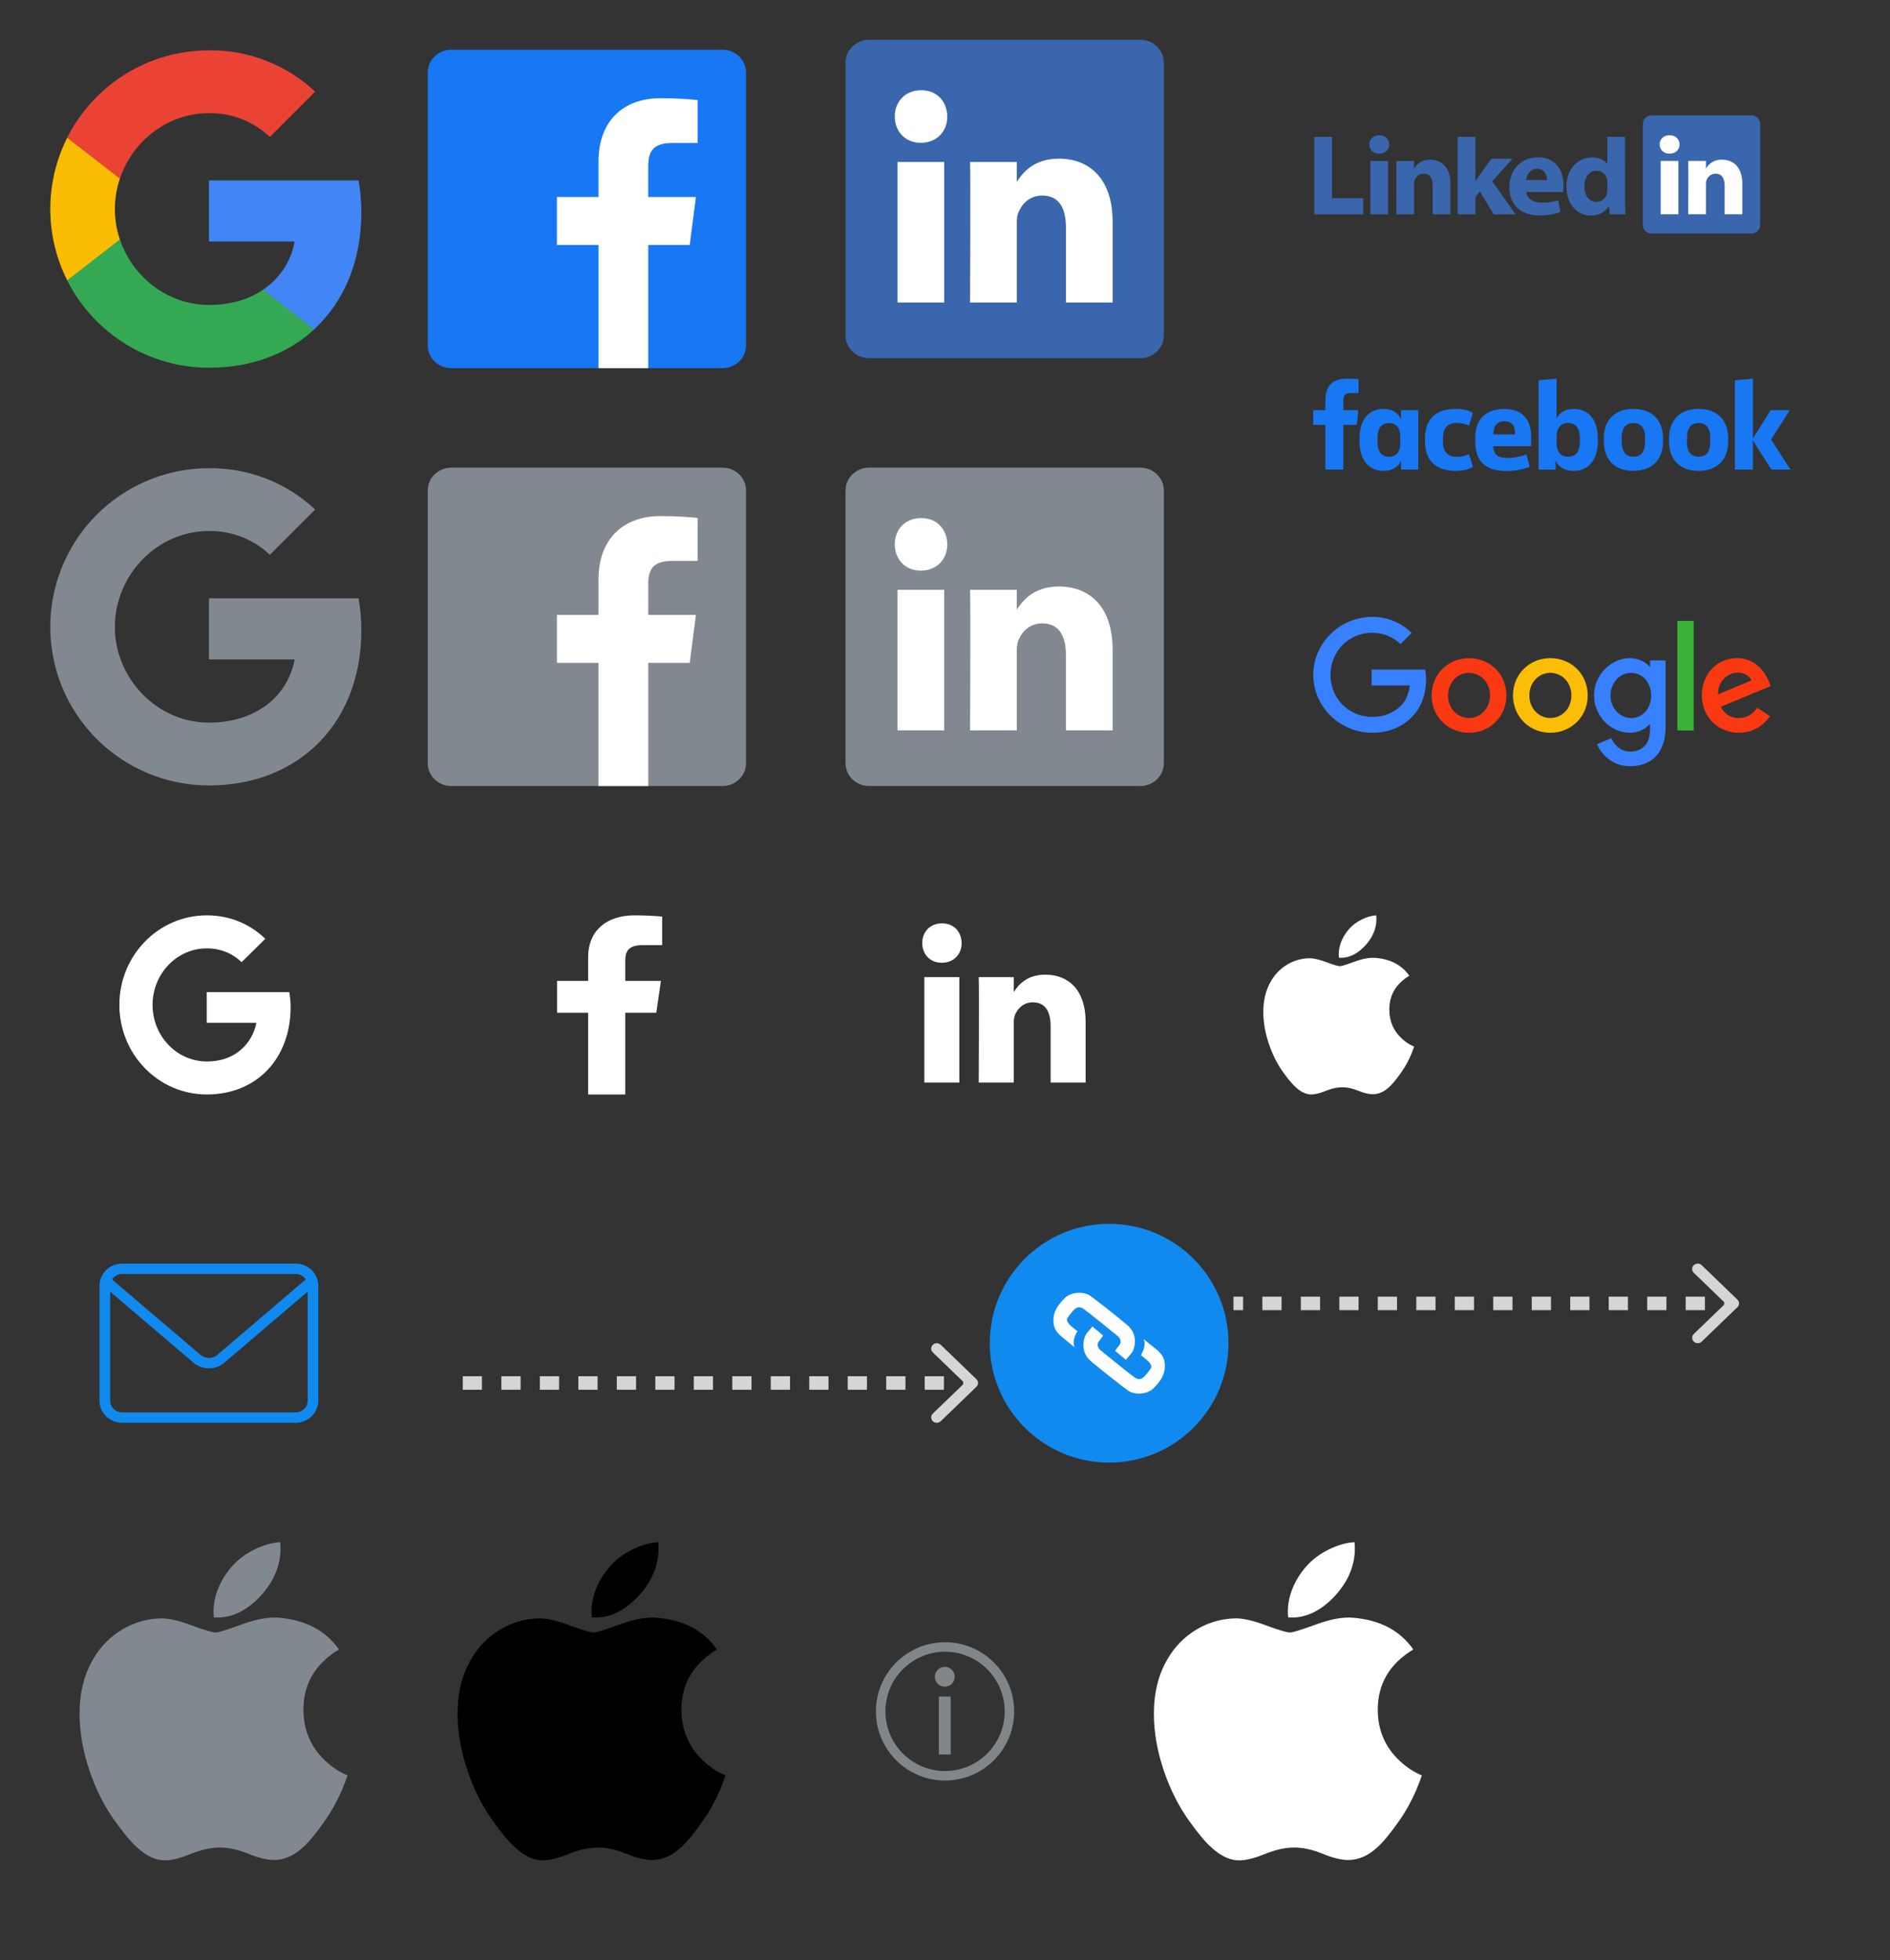
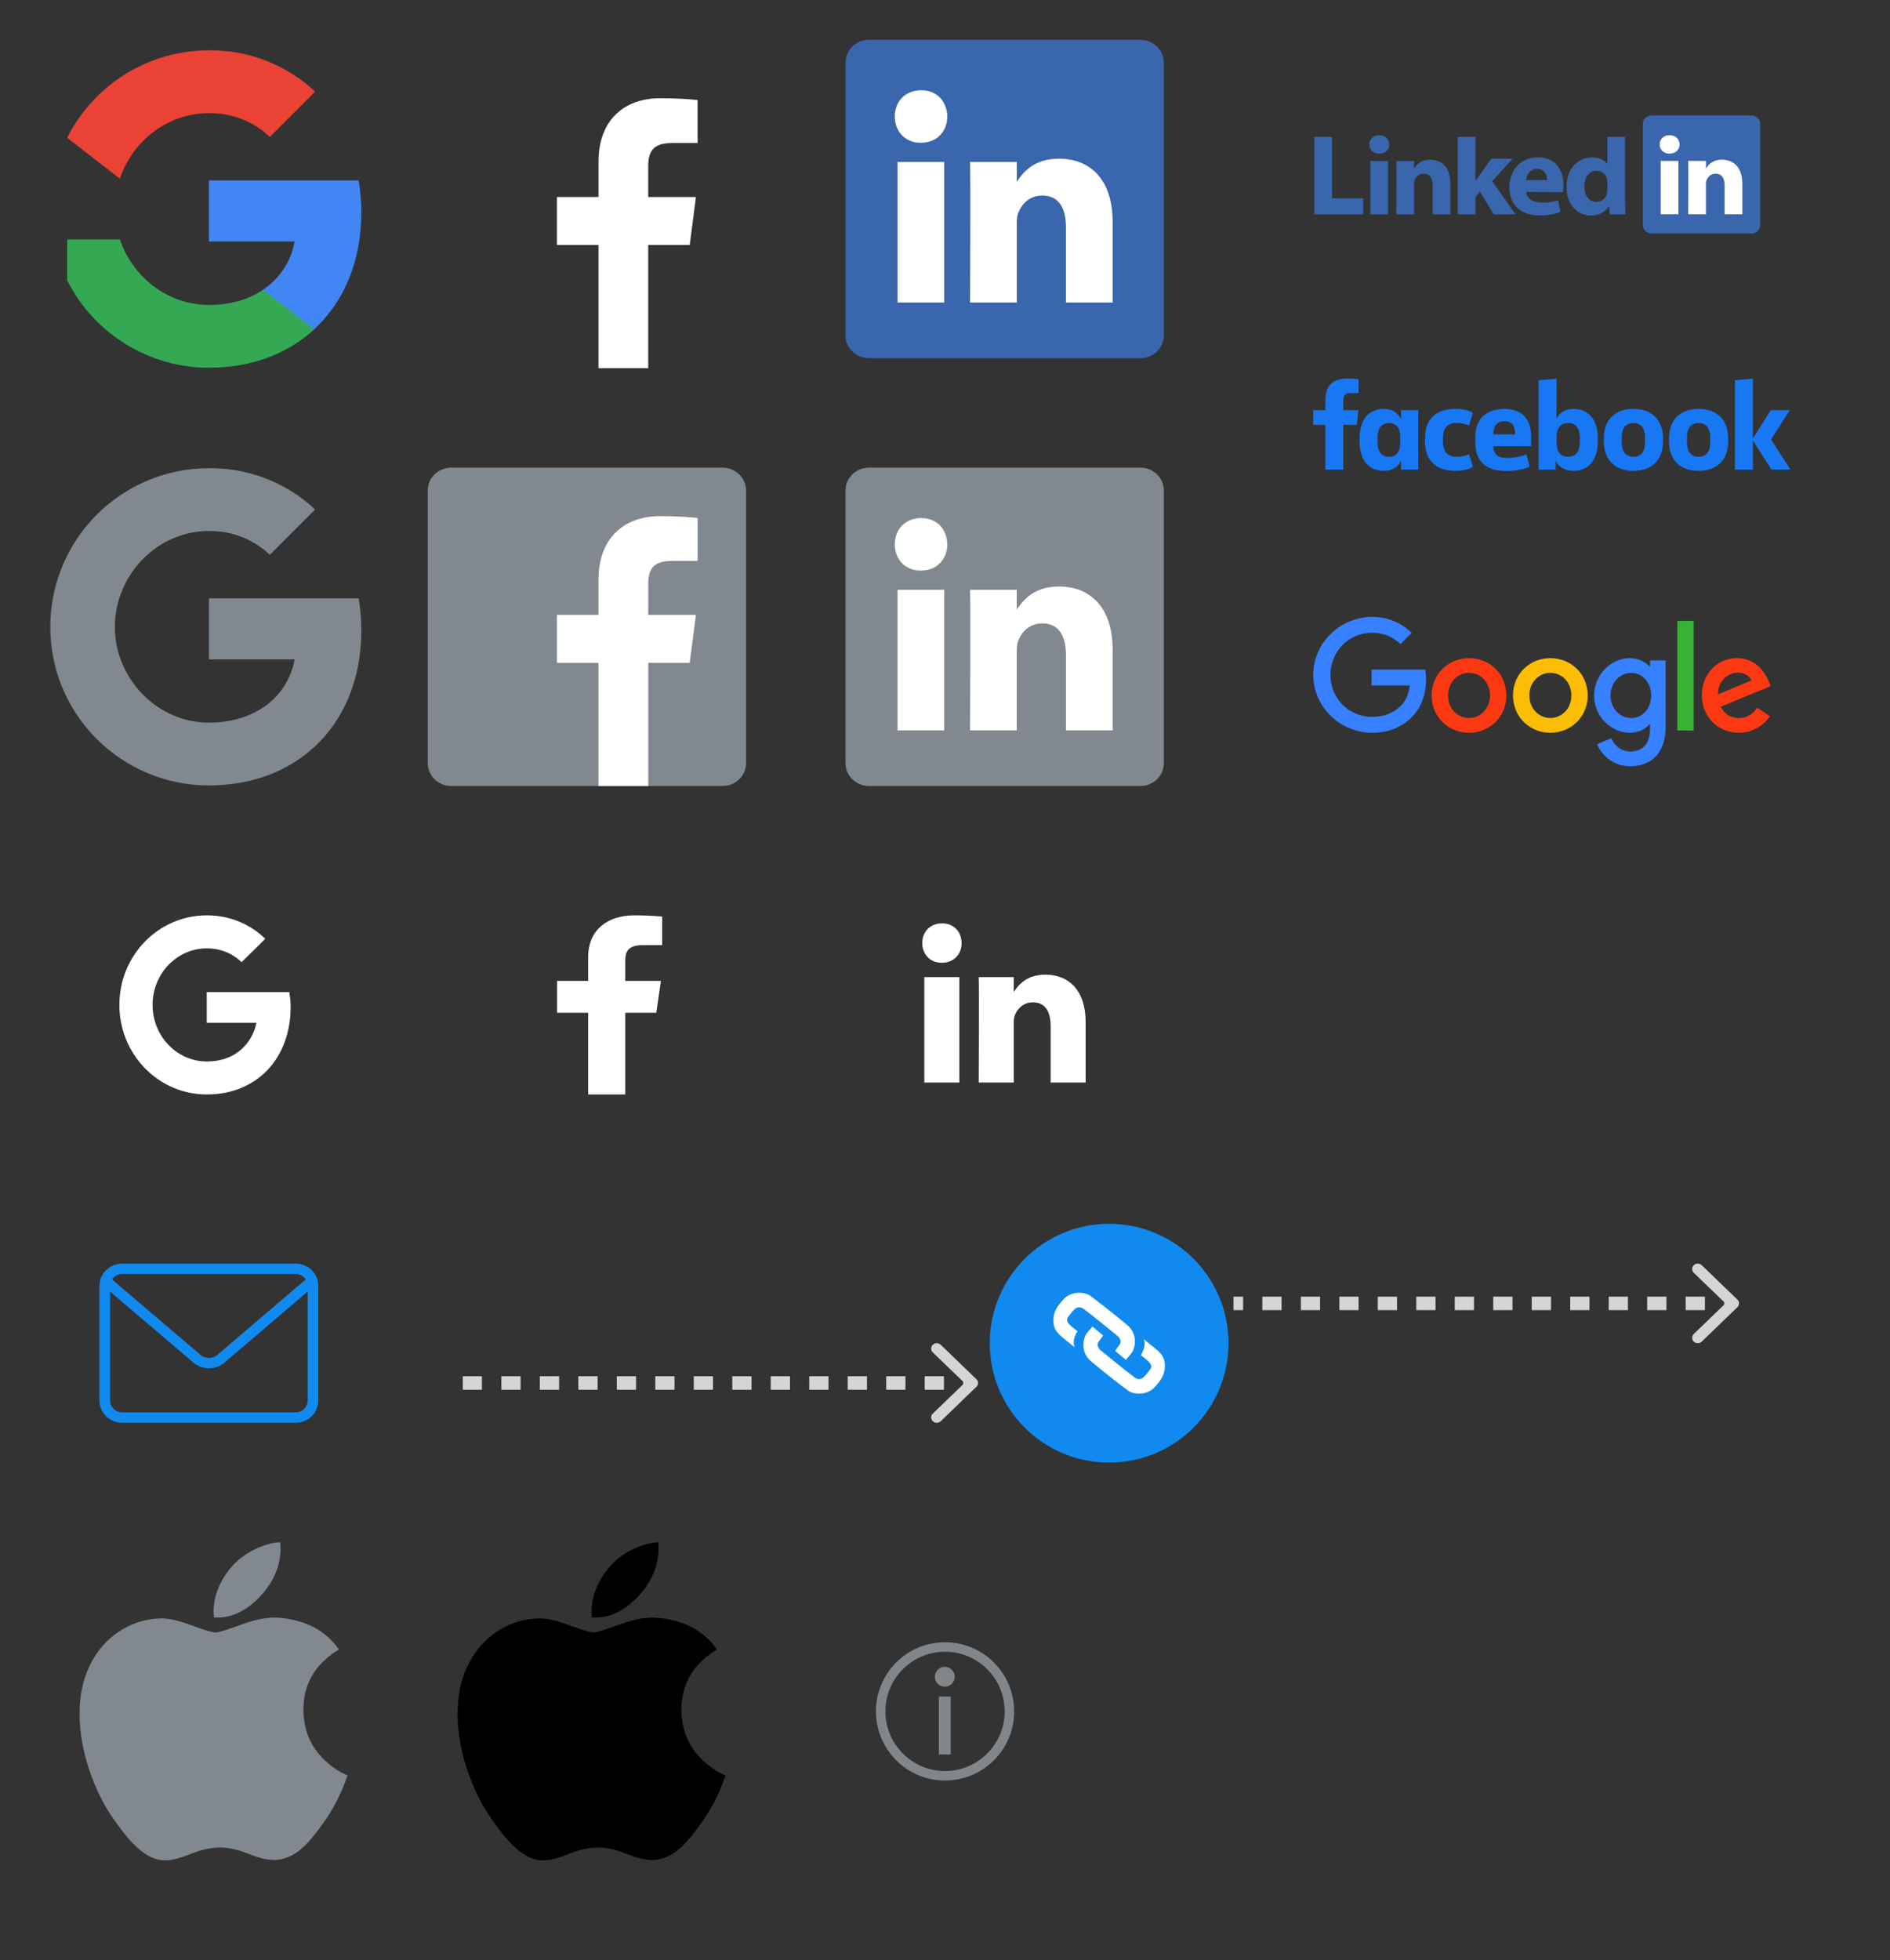
<svg xmlns="http://www.w3.org/2000/svg" width="190" height="197" viewBox="0 0 190 197">
  <rect x="0" y="0" width="190" height="197" fill="#333333" stroke="none" />
  <g fill="none" fill-rule="evenodd">
    <g>
      <g fill="#81888F" fill-rule="nonzero">
        <path d="M31.326 16.375c0-1.084-.088-2.174-.275-3.24H16.006v6.141h8.615c-.357 1.981-1.506 3.734-3.188 4.847v3.985h5.14c3.018-2.778 4.753-6.88 4.753-11.733z" transform="translate(5 47)" />
        <path d="M16.002 31.942c4.302 0 7.93-1.412 10.573-3.85l-5.14-3.986c-1.43.973-3.276 1.524-5.427 1.524-4.16 0-7.69-2.807-8.955-6.582H1.749v4.109c2.708 5.386 8.223 8.785 14.253 8.785z" transform="translate(5 47)" />
        <path d="M7.05 19.065c-.668-1.98-.668-4.126 0-6.107V8.85H1.753c-2.262 4.507-2.262 9.817 0 14.324l5.299-4.109z" transform="translate(5 47)" />
        <path d="M16.006 6.37c2.274-.034 4.472.821 6.119 2.392l4.553-4.554C23.795 1.5 19.968.012 16.006.058c-6.03 0-11.546 3.4-14.254 8.792l5.299 4.108c1.26-3.78 4.794-6.587 8.955-6.587z" transform="translate(5 47)" />
      </g>
      <g fill-rule="nonzero">
        <g>
-           <path fill="#1877F2" d="M2.365 32h27.27C30.941 32 32 30.973 32 29.708V2.292C32 1.026 30.941 0 29.635 0H2.365C1.059 0 0 1.026 0 2.292v27.416C0 30.973 1.059 32 2.365 32z" transform="translate(43 5) matrix(1 0 0 -1 0 32)" />
          <path fill="#FFF" d="M22.167 32V19.624h4.17l.625-4.822h-4.795v-3.08c0-1.396.39-2.348 2.4-2.348h2.563V5.06c-.443-.06-1.965-.19-3.736-.19-3.697 0-6.227 2.247-6.227 6.375v3.557h-4.181v4.822h4.18V32h5z" transform="translate(43 5)" />
        </g>
      </g>
      <g fill-rule="nonzero">
        <g>
          <path fill="#81888F" d="M2.365 32h27.27C30.941 32 32 30.973 32 29.708V2.292C32 1.026 30.941 0 29.635 0H2.365C1.059 0 0 1.026 0 2.292v27.416C0 30.973 1.059 32 2.365 32z" transform="translate(43 47) matrix(1 0 0 -1 0 32)" />
          <path fill="#FFF" d="M22.167 32V19.624h4.17l.625-4.822h-4.795v-3.08c0-1.396.39-2.348 2.4-2.348h2.563V5.06c-.443-.06-1.965-.19-3.736-.19-3.697 0-6.227 2.247-6.227 6.375v3.557h-4.181v4.822h4.18V32h5z" transform="translate(43 47)" />
        </g>
      </g>
      <g>
        <path fill="#3966AD" fill-rule="nonzero" d="M2.365 32h27.27C30.941 32 32 30.973 32 29.708V2.292C32 1.026 30.941 0 29.635 0H2.365C1.059 0 0 1.026 0 2.292v27.416C0 30.973 1.059 32 2.365 32z" transform="translate(85 4) matrix(1 0 0 -1 0 32)" />
        <path fill="#FFF" d="M9.923 5.07v14.126H5.228V5.07h4.695zM7.575 21.125c1.637 0 2.656 1.174 2.656 2.64-.03 1.5-1.019 2.64-2.625 2.64s-2.656-1.14-2.656-2.64c0-1.466 1.019-2.64 2.594-2.64h.031z" transform="translate(85 4) matrix(1 0 0 -1 0 31.475)" />
        <path fill="#FFF" d="M12.52 11.948h4.695v7.888c0 .422.03.844.155 1.146.34.843 1.112 1.717 2.409 1.717 1.699 0 2.378-1.296 2.378-3.195v-7.556h4.695v8.099c0 4.339-2.317 6.357-5.405 6.357-2.533 0-3.645-1.415-4.263-2.38h.031v2.049H12.52c.062-1.325 0-14.125 0-14.125z" transform="translate(85 4) matrix(1 0 0 -1 0 38.352)" />
      </g>
      <g>
        <path fill="#81888F" fill-rule="nonzero" d="M2.365 32h27.27C30.941 32 32 30.973 32 29.708V2.292C32 1.026 30.941 0 29.635 0H2.365C1.059 0 0 1.026 0 2.292v27.416C0 30.973 1.059 32 2.365 32z" transform="translate(85 47) matrix(1 0 0 -1 0 32)" />
        <path fill="#FFF" d="M9.923 5.07v14.126H5.228V5.07h4.695zM7.575 21.125c1.637 0 2.656 1.174 2.656 2.64-.03 1.5-1.019 2.64-2.625 2.64s-2.656-1.14-2.656-2.64c0-1.466 1.019-2.64 2.594-2.64h.031z" transform="translate(85 47) matrix(1 0 0 -1 0 31.475)" />
        <path fill="#FFF" d="M12.52 11.948h4.695v7.888c0 .422.03.844.155 1.146.34.843 1.112 1.717 2.409 1.717 1.699 0 2.378-1.296 2.378-3.195v-7.556h4.695v8.099c0 4.339-2.317 6.357-5.405 6.357-2.533 0-3.645-1.415-4.263-2.38h.031v2.049H12.52c.062-1.325 0-14.125 0-14.125z" transform="translate(85 47) matrix(1 0 0 -1 0 38.352)" />
      </g>
      <g>
        <path d="M0 0H24V24H0z" transform="translate(89 89)" />
        <path fill="#FFF" d="M7.442 3.803v10.594H3.92V3.803h3.52zm-1.76 12.04c1.227 0 1.991.88 1.991 1.98-.022 1.125-.764 1.98-1.968 1.98-1.205 0-1.992-.855-1.992-1.98 0-1.1.764-1.98 1.945-1.98h.023z" transform="translate(89 89) matrix(1 0 0 -1 0 23.606)" />
        <path fill="#FFF" d="M9.39 8.96h3.521v5.917c0 .317.023.633.116.86.255.632.834 1.287 1.807 1.287 1.274 0 1.784-.972 1.784-2.396V8.961h3.52v6.074c0 3.254-1.736 4.768-4.053 4.768-1.9 0-2.734-1.061-3.197-1.785h.024v1.537H9.39c.047-.994 0-10.594 0-10.594z" transform="translate(89 89) matrix(1 0 0 -1 0 28.764)" />
      </g>
      <g fill-rule="nonzero">
        <path fill="#4285F4" d="M31.326 16.375c0-1.084-.088-2.174-.275-3.24H16.006v6.141h8.615c-.357 1.981-1.506 3.734-3.188 4.847v3.985h5.14c3.018-2.778 4.753-6.88 4.753-11.733z" transform="translate(5 5)" />
        <path fill="#34A853" d="M16.006 31.959c4.302 0 7.93-1.412 10.573-3.85l-5.14-3.986c-1.43.973-3.276 1.524-5.427 1.524-4.161 0-7.69-2.807-8.956-6.582H1.752v4.109c2.708 5.386 8.223 8.785 14.254 8.785z" transform="translate(5 5)" />
-         <path fill="#FBBC04" d="M7.05 19.065c-.668-1.98-.668-4.126 0-6.107V8.85H1.753c-2.262 4.507-2.262 9.817 0 14.324l5.299-4.109z" transform="translate(5 5)" />
        <path fill="#EA4335" d="M16.006 6.37c2.274-.034 4.472.821 6.119 2.392l4.553-4.554C23.795 1.5 19.968.012 16.006.058c-6.03 0-11.546 3.4-14.254 8.792l5.299 4.108c1.26-3.78 4.794-6.587 8.955-6.587z" transform="translate(5 5)" />
      </g>
      <g>
        <path d="M0 0H24V24H0z" transform="translate(9 123)" />
        <path fill="#118AEF" fill-rule="nonzero" d="M20.713 4H3.285c-.606.001-1.187.236-1.615.653-.428.417-.67.982-.67 1.572v11.548c0 .59.24 1.156.67 1.573.428.418 1.009.653 1.615.654h17.428c.607-.001 1.188-.235 1.616-.652.43-.418.67-.983.671-1.573V6.225c-.001-.59-.242-1.155-.67-1.573-.43-.417-1.01-.651-1.617-.652zM3.285 5.043h17.428c.205 0 .406.051.584.147.18.096.33.235.439.403l-8.79 7.495-.026.024c-.244.237-.575.37-.92.37-.345 0-.676-.133-.92-.37l-.026-.024-8.792-7.495c.11-.168.26-.307.439-.403.179-.096.38-.147.584-.147zm17.428 13.912H3.285c-.322 0-.631-.125-.859-.346-.228-.222-.356-.523-.356-.836V6.816l8.266 7.044c.444.425 1.042.664 1.665.664s1.22-.239 1.665-.664l8.265-7.046v10.959c0 .155-.032.309-.093.453-.061.143-.151.274-.264.384-.113.109-.247.196-.395.256-.148.059-.306.089-.466.089z" transform="translate(9 123)" />
      </g>
      <g>
-         <path d="M0 0H24V24H0z" transform="translate(49 89)" />
        <path fill="#FFF" fill-rule="nonzero" d="M13.86 21v-8.211h3.115l.467-3.2h-3.583V7.546c0-.926.291-1.557 1.793-1.557l1.916-.001V3.126C17.236 3.087 16.099 3 14.776 3c-2.761 0-4.652 1.491-4.652 4.23v2.359H7v3.2h3.124V21h3.735z" transform="translate(49 89)" />
      </g>
      <g>
        <path d="M0 0H24V24H0z" transform="translate(9 89)" />
        <path fill="#FFF" fill-rule="nonzero" d="M11.784 10.714V13.8h4.982c-.2 1.324-1.505 3.883-4.982 3.883-2.999 0-5.446-2.546-5.446-5.683s2.447-5.683 5.446-5.683c1.707 0 2.849.746 3.502 1.389l2.384-2.353C16.139 3.887 14.156 3 11.784 3 6.928 3 3 7.024 3 12s3.928 9 8.784 9c5.07 0 8.433-3.651 8.433-8.794 0-.592-.062-1.042-.138-1.492h-8.295z" transform="translate(9 89)" />
      </g>
      <g>
        <path fill="#D5D5D5" fill-rule="nonzero" d="M77.5 8.34h.968v-.68H77.5v.68zm2.902 0h1.934v-.68h-1.934v.68zm3.869 0h1.934v-.68h-1.934v.68zm3.869 0h1.934v-.68H88.14v.68zm3.868 0h1.935v-.68h-1.935v.68zm3.87 0h1.934v-.68h-1.935v.68zm3.868 0h1.934v-.68h-1.934v.68zm3.87 0h1.934v-.68h-1.934v.68zm3.869 0h1.934v-.68h-1.934v.68zm3.868 0h1.935v-.68h-1.935v.68zm3.87 0h1.933v-.68h-1.934v.68zm3.868 0h1.934v-.68h-1.934v.68zm3.869 0h1.934v-.68h-1.934v.68zm3.868 0h.968v-.68h-.968v.68zm1.33.044c.22-.212.22-.556 0-.768l-3.586-3.457c-.22-.212-.576-.212-.796 0-.22.213-.22.556 0 .768L126.962 8l-3.186 3.073c-.22.212-.22.555 0 .768.22.212.577.212.796 0l3.585-3.457zM77.5 8.68h.968V7.321H77.5v1.358zm2.902 0h1.934V7.321h-1.934v1.358zm3.869 0h1.934V7.321h-1.934v1.358zm3.869 0h1.934V7.321H88.14v1.358zm3.868 0h1.935V7.321h-1.935v1.358zm3.87 0h1.934V7.321h-1.935v1.358zm3.868 0h1.934V7.321h-1.934v1.358zm3.87 0h1.934V7.321h-1.934v1.358zm3.869 0h1.934V7.321h-1.934v1.358zm3.868 0h1.935V7.321h-1.935v1.358zm3.87 0h1.933V7.321h-1.934v1.358zm3.868 0h1.934V7.321h-1.934v1.358zm3.869 0h1.934V7.321h-1.934v1.358zm3.868 0h.968V7.321h-.968v1.358zM3.902 16.34h1.934v-.68H3.902v.68zm3.869 0h1.934v-.68H7.771v.68zm3.869 0h1.934v-.68H11.64v.68zm3.868 0h1.935v-.68h-1.935v.68zm3.87 0h1.934v-.68h-1.935v.68zm3.868 0h1.934v-.68h-1.934v.68zm3.87 0h1.934v-.68h-1.934v.68zm3.869 0h1.934v-.68h-1.934v.68zm3.868 0h1.935v-.68h-1.935v.68zm3.87 0h1.933v-.68h-1.934v.68zm3.868 0h1.934v-.68h-1.934v.68zm3.869 0h1.934v-.68H46.46v.68zm3.868 0h.968v-.68h-.968v.68zm1.33.044c.22-.212.22-.556 0-.768l-3.586-3.457c-.22-.212-.576-.212-.796 0-.22.213-.22.556 0 .768L50.462 16l-3.186 3.073c-.22.212-.22.555 0 .768.22.212.577.212.796 0l3.585-3.457zM.024 16.68h1.924v-1.358H.025v1.358zm3.877 0h1.934v-1.358H3.902v1.358zm3.869 0h1.934v-1.358H7.771v1.358zm3.869 0h1.934v-1.358H11.64v1.358zm3.868 0h1.935v-1.358h-1.935v1.358zm3.87 0h1.934v-1.358h-1.935v1.358zm3.868 0h1.934v-1.358h-1.934v1.358zm3.87 0h1.934v-1.358h-1.934v1.358zm3.869 0h1.934v-1.358h-1.934v1.358zm3.868 0h1.935v-1.358h-1.935v1.358zm3.87 0h1.933v-1.358h-1.934v1.358zm3.868 0h1.934v-1.358h-1.934v1.358zm3.869 0h1.934v-1.358H46.46v1.358zm3.868 0h.968v-1.358h-.968v1.358z" transform="translate(46.5 123)" />
        <path fill="#118AEF" d="M65 24c6.628 0 12-5.372 12-12S71.628 0 65 0 53 5.372 53 12s5.372 12 12 12z" transform="translate(46.5 123)" />
        <path fill="#FFF" d="M65.88 11.3c-.204-.17-2.703-2.212-3.436-2.743-.616-.445-1.004.068-1.358.536-.068.09-.134.179-.202.257-.357.426.146.826.668 1.24.087.07.174.14.258.21-.632 1.046-.272 1.618-.272 1.618-.266-.223-.506-.414-.72-.585-.884-.706-1.335-1.065-1.405-1.865-.087-.994.295-1.64 1.062-2.439.765-.798 2.071-.68 2.589-.318.517.361 2.5 1.913 3.745 2.953 1.245 1.042.683 2.544.461 2.81-.222.266-.586.698-.586.698l-1.077-.9c.136-.214.284-.419.444-.615.235-.279.03-.688-.172-.857z" transform="translate(46.5 123)" />
        <path fill="#FFF" d="M69.18 12.161c.887.707 1.338 1.068 1.408 1.868.088.995-.296 1.642-1.06 2.439-.766.798-2.072.68-2.59.318-.517-.362-2.5-1.914-3.746-2.954-1.245-1.042-.683-2.544-.46-2.81.221-.266.586-.698.586-.698l1.076.9c-.135.214-.284.419-.444.615-.234.28-.03.688.173.857.202.17 2.702 2.213 3.435 2.743.616.445 1.004-.067 1.358-.535.068-.09.134-.178.201-.257.358-.425-.145-.826-.667-1.24-.087-.07-.174-.14-.258-.21.632-1.046.272-1.617.272-1.617.264.221.503.411.716.581z" transform="translate(46.5 123)" />
      </g>
      <g>
        <g>
          <path fill="#3966AD" fill-rule="nonzero" d="M33.05 11.11c0 .47.39.851.871.851h10.054c.482 0 .872-.38.872-.85V.939c0-.47-.39-.85-.872-.85H33.921c-.481 0-.871.38-.871.85v10.172z" transform="translate(132 11) matrix(1 0 0 -1 .103 12.558)" />
          <path fill="#3966AD" d="M.024 2.016L4.948 2.016 4.948 3.633 1.806 3.633 1.806 9.8.024 9.8zM7.44 2.016v5.361H5.658v-5.36H7.44zM6.55 8.11c.62 0 1.007.412 1.007.927-.011.525-.386.926-.996.926s-1.008-.4-1.008-.926c0-.515.387-.927.985-.927h.011zM8.268 2.016h1.782V5.01c0 .16.011.32.058.435.129.32.422.651.914.651.645 0 .903-.491.903-1.212V2.016h1.782V5.09c0 1.647-.88 2.413-2.052 2.413-.96 0-1.383-.537-1.617-.903h.012v.777H8.268c.023-.503 0-5.36 0-5.36zM16.22 9.8H14.44V2.016h1.782v1.738l.445.56 1.395-2.298h2.192L17.91 5.344l2.051 2.264h-2.145s-1.465-2.026-1.594-2.266V9.8z" transform="translate(132 11) matrix(1 0 0 -1 .103 12.558)" />
          <path fill="#3966AD" d="M25.019 4.252c.023.138.058.402.058.7 0 1.387-.703 2.793-2.555 2.793-1.982 0-2.896-1.566-2.896-2.988 0-1.757 1.114-2.855 3.06-2.855.774 0 1.488.114 2.075.354l-.235 1.177c-.48-.16-.973-.239-1.582-.239-.833 0-1.56.342-1.618 1.07l3.693-.011zm-3.705 1.206c.047.457.352 1.132 1.114 1.132.809 0 .996-.72.996-1.132h-2.11zM29.476 9.8V7.105h-.024c-.258.377-.797.629-1.512.629-1.372 0-2.579-1.098-2.567-2.973 0-1.739 1.09-2.87 2.45-2.87.738 0 1.442.32 1.793.937h.035l.07-.812h1.583c-.023.378-.047 1.03-.047 1.67V9.8h-1.781zm0-5.302c0-.137-.012-.275-.036-.389-.105-.492-.527-.835-1.043-.835-.738 0-1.219.595-1.219 1.533 0 .88.41 1.589 1.23 1.589.552 0 .939-.377 1.044-.846.024-.103.024-.218.024-.32v-.732z" transform="translate(132 11) matrix(1 0 0 -1 .103 12.558)" />
          <path fill="#FFF" d="M36.626 2.023v5.36h-1.782v-5.36h1.782zm-.891 6.093c.621 0 1.008.411 1.008.926-.012.526-.387.926-.996.926-.61 0-1.008-.4-1.008-.926 0-.515.386-.926.984-.926h.012zM37.612 2.023h1.782v2.993c0 .16.011.32.058.435.13.32.422.652.915.652.644 0 .902-.492.902-1.212V2.023h1.782v3.073c0 1.647-.879 2.413-2.051 2.413-.962 0-1.384-.537-1.618-.903h.012v.778h-1.782c.023-.503 0-5.361 0-5.361z" transform="translate(132 11) matrix(1 0 0 -1 .103 12.558)" />
        </g>
      </g>
      <g fill-rule="nonzero">
        <path fill="#3780FF" d="M5.681 1h.41c1.419.03 2.815.602 3.818 1.612-.37.378-.748.741-1.11 1.12-.564-.51-1.243-.904-1.984-1.042-1.095-.232-2.276-.024-3.194.601-1.003.656-1.682 1.767-1.828 2.955-.162 1.173.17 2.407.933 3.318.733.887 1.852 1.442 3.01 1.481 1.08.062 2.206-.27 2.993-1.026.617-.532.902-1.343.995-2.13-1.28 0-2.561.008-3.842 0V6.3h5.393c.277 1.705-.124 3.626-1.42 4.845-.864.864-2.06 1.374-3.279 1.474-1.18.116-2.4-.108-3.448-.68C1.87 11.27.867 10.136.373 8.8-.09 7.574-.097 6.186.335 4.95c.393-1.126 1.15-2.122 2.121-2.816C3.39 1.447 4.524 1.07 5.681 1z" transform="translate(132 61)" />
        <path fill="#38B137" d="M36.619 1.401h1.65v11.017c-.547 0-1.103.008-1.65-.007.007-3.665 0-7.337 0-11.01z" transform="translate(132 61)" />
        <path fill="#FA3913" d="M14.947 5.22c1.018-.193 2.122.023 2.963.633.763.54 1.296 1.388 1.458 2.314.208 1.073-.054 2.245-.749 3.094-.748.949-1.975 1.458-3.17 1.381-1.096-.062-2.16-.61-2.809-1.504-.733-.988-.91-2.346-.509-3.503.401-1.242 1.535-2.191 2.816-2.415m.231 1.466c-.416.108-.802.347-1.08.687-.748.895-.702 2.353.124 3.186.47.478 1.18.702 1.836.57.61-.107 1.142-.516 1.435-1.056.51-.918.363-2.183-.417-2.901-.501-.463-1.234-.656-1.898-.486z" transform="translate(132 61)" />
        <path fill="#FCBD06" d="M23.125 5.22c1.165-.224 2.438.1 3.31.918 1.42 1.273 1.574 3.657.362 5.123-.733.926-1.92 1.435-3.093 1.381-1.12-.03-2.222-.586-2.886-1.504-.748-1.011-.91-2.4-.486-3.58.424-1.204 1.535-2.122 2.793-2.338m.231 1.466c-.416.108-.802.347-1.08.679-.74.88-.71 2.314.085 3.155.47.502 1.204.749 1.883.61.601-.116 1.141-.517 1.435-1.057.501-.926.354-2.191-.432-2.909-.502-.463-1.235-.648-1.89-.478z" transform="translate(132 61)" />
        <path fill="#3780FF" d="M30.06 5.668c.888-.556 2.068-.71 3.025-.232.3.131.548.355.787.579.008-.209 0-.425.008-.64.517.007 1.033 0 1.558.007v6.805c-.008 1.026-.27 2.114-1.01 2.862-.81.826-2.053 1.08-3.171.91-1.196-.177-2.238-1.049-2.7-2.152.462-.224.948-.401 1.427-.61.27.633.817 1.173 1.504 1.297.687.123 1.481-.047 1.929-.618.478-.586.478-1.388.455-2.106-.355.347-.764.656-1.258.772-1.072.3-2.252-.07-3.078-.795-.833-.725-1.327-1.844-1.28-2.955.023-1.257.732-2.469 1.805-3.124m1.597.987c-.47.077-.91.34-1.212.702-.725.864-.725 2.245.008 3.094.417.501 1.088.78 1.736.71.61-.062 1.173-.448 1.474-.98.509-.903.424-2.13-.263-2.916-.424-.486-1.103-.726-1.743-.61z" transform="translate(132 61)" />
        <path fill="#FA3913" d="M40.252 6.061c.926-.864 2.353-1.157 3.541-.702 1.127.424 1.844 1.497 2.207 2.6-1.674.694-3.34 1.381-5.015 2.075.232.44.587.841 1.065 1.003.671.24 1.473.155 2.037-.293.223-.17.4-.393.57-.61.425.286.85.564 1.274.85-.602.902-1.613 1.535-2.7 1.635-1.204.146-2.485-.316-3.264-1.258-1.28-1.481-1.157-3.965.285-5.3m.826 1.427c-.263.378-.37.841-.363 1.296 1.119-.462 2.238-.925 3.356-1.396-.185-.432-.632-.694-1.088-.764-.733-.13-1.496.263-1.905.864z" transform="translate(132 61)" />
      </g>
      <g fill="#1877F2" fill-rule="nonzero">
        <path d="M3.772 3.503c-.565 0-.729.25-.729.803v.917H4.55l-.151 1.481H3.044v4.494H1.236V6.704H.018V5.223h1.218v-.891c0-1.494.602-2.283 2.283-2.283.352-.001.704.02 1.053.062v1.394l-.8-.002zM4.675 8.022c0-1.67.791-2.927 2.448-2.927.904 0 1.456.465 1.72 1.042v-.914h1.732v5.975H8.843v-.903c-.251.577-.816 1.03-1.72 1.03-1.657 0-2.448-1.256-2.448-2.928v-.375zm1.808.402c0 .891.326 1.481 1.167 1.481.741 0 1.118-.54 1.118-1.393v-.6c0-.853-.377-1.393-1.118-1.393-.841 0-1.167.59-1.167 1.481v.424zM14.341 5.097c.703 0 1.368.151 1.733.402l-.402 1.28c-.377-.179-.788-.273-1.205-.276-.98 0-1.405.565-1.405 1.532v.351c0 .967.427 1.532 1.405 1.532.417-.002.828-.097 1.205-.276l.402 1.28c-.365.251-1.03.402-1.733.402-2.121 0-3.088-1.142-3.088-2.975v-.276c0-1.833.967-2.976 3.088-2.976zM16.312 8.439v-.527c0-1.694.966-2.81 2.938-2.81 1.858 0 2.674 1.13 2.674 2.787v.955h-3.805c.038.816.402 1.18 1.405 1.18.678 0 1.393-.139 1.92-.364l.332 1.238c-.477.251-1.457.44-2.323.44-2.288-.001-3.141-1.143-3.141-2.899zm1.807-.779h2.185v-.15c0-.653-.263-1.17-1.054-1.17-.816 0-1.13.515-1.13 1.318v.002zM28.624 8.4c0 1.669-.803 2.926-2.458 2.926-.904 0-1.531-.452-1.783-1.03v.904h-1.707V2.222l1.808-.163V6.05c.264-.527.841-.954 1.682-.954 1.658 0 2.459 1.255 2.459 2.926V8.4zm-1.807-.415c0-.841-.326-1.469-1.193-1.469-.74 0-1.142.527-1.142 1.381v.627c0 .854.401 1.381 1.142 1.381.867 0 1.193-.627 1.193-1.468v-.452zM29.23 8.361v-.3c0-1.721.978-2.964 2.974-2.964 1.997 0 2.976 1.243 2.976 2.963v.301c0 1.72-.979 2.963-2.975 2.963s-2.976-1.243-2.976-2.963zm4.142-.427c0-.79-.326-1.418-1.17-1.418-.845 0-1.168.628-1.168 1.418v.553c0 .79.326 1.418 1.168 1.418.84 0 1.17-.627 1.17-1.418v-.553zM35.782 8.361v-.3c0-1.721.979-2.964 2.975-2.964s2.975 1.243 2.975 2.963v.301c0 1.72-.979 2.963-2.975 2.963s-2.975-1.243-2.975-2.963zm4.143-.427c0-.79-.327-1.418-1.168-1.418s-1.167.628-1.167 1.418v.553c0 .79.326 1.418 1.167 1.418s1.168-.627 1.168-1.418v-.553zM44.218 8.073L46 5.223 47.921 5.223 46.051 8.173 47.996 11.198 46.076 11.198 44.218 8.272 44.218 11.198 42.41 11.198 42.41 2.222 44.218 2.059z" transform="translate(132 36)" />
      </g>
      <g fill="#81888F" fill-rule="nonzero">
        <path d="M29.371 24.92c-.483 1.118-1.056 2.147-1.719 3.092-.904 1.289-1.644 2.181-2.215 2.677-.884.813-1.831 1.23-2.846 1.253-.728 0-1.607-.207-2.63-.628-1.025-.418-1.968-.625-2.83-.625-.904 0-1.873.207-2.91.625-1.04.42-1.876.64-2.516.662-.973.041-1.942-.387-2.91-1.287-.618-.54-1.391-1.463-2.317-2.772-.993-1.397-1.81-3.018-2.45-4.865C3.344 21.056 3 19.123 3 17.252c0-2.142.463-3.99 1.39-5.54.73-1.244 1.7-2.225 2.913-2.946 1.214-.72 2.525-1.087 3.938-1.11.772 0 1.786.238 3.045.708 1.256.471 2.062.71 2.416.71.264 0 1.16-.28 2.679-.836 1.436-.517 2.648-.731 3.64-.647 2.69.217 4.712 1.278 6.056 3.189-2.406 1.457-3.596 3.5-3.572 6.12.021 2.04.762 3.737 2.216 5.086.66.625 1.396 1.109 2.215 1.452-.178.516-.365 1.01-.565 1.483zM23.201.64c0 1.599-.584 3.092-1.749 4.474-1.405 1.644-3.105 2.593-4.949 2.443-.023-.192-.037-.394-.037-.606 0-1.535.669-3.178 1.856-4.522.592-.68 1.346-1.245 2.26-1.697.912-.444 1.774-.69 2.585-.732.024.214.034.428.034.64z" transform="translate(5 155)" />
      </g>
      <g fill="#000" fill-rule="nonzero">
        <path d="M29.371 24.92c-.483 1.118-1.056 2.147-1.719 3.092-.904 1.289-1.644 2.181-2.215 2.677-.884.813-1.831 1.23-2.846 1.253-.728 0-1.607-.207-2.63-.628-1.025-.418-1.968-.625-2.83-.625-.904 0-1.873.207-2.91.625-1.04.42-1.876.64-2.516.662-.973.041-1.942-.387-2.91-1.287-.618-.54-1.391-1.463-2.317-2.772-.993-1.397-1.81-3.018-2.45-4.865C3.344 21.056 3 19.123 3 17.252c0-2.142.463-3.99 1.39-5.54.73-1.244 1.7-2.225 2.913-2.946 1.214-.72 2.525-1.087 3.938-1.111.772 0 1.786.24 3.045.709 1.256.471 2.062.71 2.416.71.264 0 1.16-.28 2.679-.836 1.436-.517 2.648-.731 3.64-.647 2.69.217 4.712 1.278 6.056 3.189-2.406 1.457-3.596 3.5-3.572 6.12.021 2.04.762 3.737 2.216 5.086.66.625 1.396 1.109 2.215 1.452-.178.516-.365 1.01-.565 1.483zM23.201.64c0 1.599-.584 3.092-1.749 4.474-1.405 1.644-3.105 2.593-4.949 2.443-.023-.192-.037-.394-.037-.606 0-1.535.669-3.178 1.856-4.522.592-.68 1.346-1.245 2.26-1.697.912-.444 1.774-.69 2.585-.732.024.214.034.428.034.64z" transform="translate(43 155)" />
      </g>
      <g fill="#FFF" fill-rule="nonzero">
-         <path d="M29.371 24.92c-.483 1.118-1.056 2.147-1.719 3.092-.904 1.289-1.644 2.181-2.215 2.677-.884.813-1.831 1.23-2.846 1.253-.728 0-1.607-.207-2.63-.628-1.025-.418-1.968-.625-2.83-.625-.904 0-1.873.207-2.91.625-1.04.42-1.876.64-2.516.662-.973.041-1.942-.387-2.91-1.287-.618-.54-1.391-1.463-2.317-2.772-.993-1.397-1.81-3.018-2.45-4.865C3.344 21.056 3 19.123 3 17.252c0-2.142.463-3.99 1.39-5.54.73-1.244 1.7-2.225 2.913-2.946 1.214-.72 2.525-1.087 3.938-1.111.772 0 1.786.24 3.045.709 1.256.471 2.062.71 2.416.71.264 0 1.16-.28 2.679-.836 1.436-.517 2.648-.731 3.64-.647 2.69.217 4.712 1.278 6.056 3.189-2.406 1.457-3.596 3.5-3.572 6.12.021 2.04.762 3.737 2.216 5.086.66.625 1.396 1.109 2.215 1.452-.178.516-.365 1.01-.565 1.483zM23.201.64c0 1.599-.584 3.092-1.749 4.474-1.405 1.644-3.105 2.593-4.949 2.443-.023-.192-.037-.394-.037-.606 0-1.535.669-3.178 1.856-4.522.592-.68 1.346-1.245 2.26-1.697.912-.444 1.774-.69 2.585-.732.024.214.034.428.034.64z" transform="translate(113 155)" />
-       </g>
+         </g>
      <g fill="#81868A" fill-rule="nonzero">
        <g transform="translate(87 164) translate(6.262 2.81)">
          <circle cx="1.715" cy="1.715" r="1" />
          <path d="M1.119 3.702H2.311V9.524H1.119z" />
        </g>
        <path d="M7.005.056c3.837 0 6.948 3.111 6.948 6.949 0 3.837-3.11 6.948-6.948 6.948-3.838 0-6.949-3.11-6.949-6.948C.056 3.167 3.167.056 7.005.056zm0 .952c-3.307 0-5.997 2.69-5.997 5.997C1.008 10.31 3.698 13 7.005 13 10.31 13 13 10.31 13 7.005c0-3.306-2.69-5.997-5.996-5.997z" transform="translate(87 164) translate(1 1)" />
      </g>
      <g fill="#FFF" fill-rule="nonzero">
-         <path d="M18.844 17.027c-.272.63-.594 1.208-.968 1.74-.509.726-.925 1.228-1.246 1.507-.498.458-1.031.692-1.603.706-.41 0-.904-.117-1.48-.354-.577-.235-1.108-.352-1.593-.352-.509 0-1.054.117-1.638.352-.585.237-1.056.36-1.416.372-.548.024-1.093-.217-1.638-.724-.348-.303-.783-.823-1.304-1.56-.56-.787-1.019-1.699-1.379-2.739C4.193 14.852 4 13.765 4 12.711c0-1.206.26-2.247.783-3.118.41-.7.956-1.253 1.64-1.659.682-.405 1.42-.612 2.216-.625.435 0 1.005.134 1.714.399.707.265 1.16.4 1.36.4.148 0 .653-.158 1.507-.471.809-.291 1.49-.412 2.05-.364 1.514.122 2.652.72 3.408 1.795-1.354.82-2.024 1.97-2.01 3.444.012 1.149.428 2.104 1.247 2.863.371.353.786.625 1.247.818-.1.29-.206.568-.318.834zM15.371 3.36c0 .9-.33 1.74-.985 2.519-.79.925-1.748 1.46-2.785 1.375-.013-.108-.021-.222-.021-.341 0-.865.376-1.79 1.044-2.546.334-.382.758-.7 1.272-.955.514-.25 1-.388 1.456-.412.013.12.019.24.019.36z" transform="translate(123 89)" />
-       </g>
+         </g>
    </g>
  </g>
</svg>